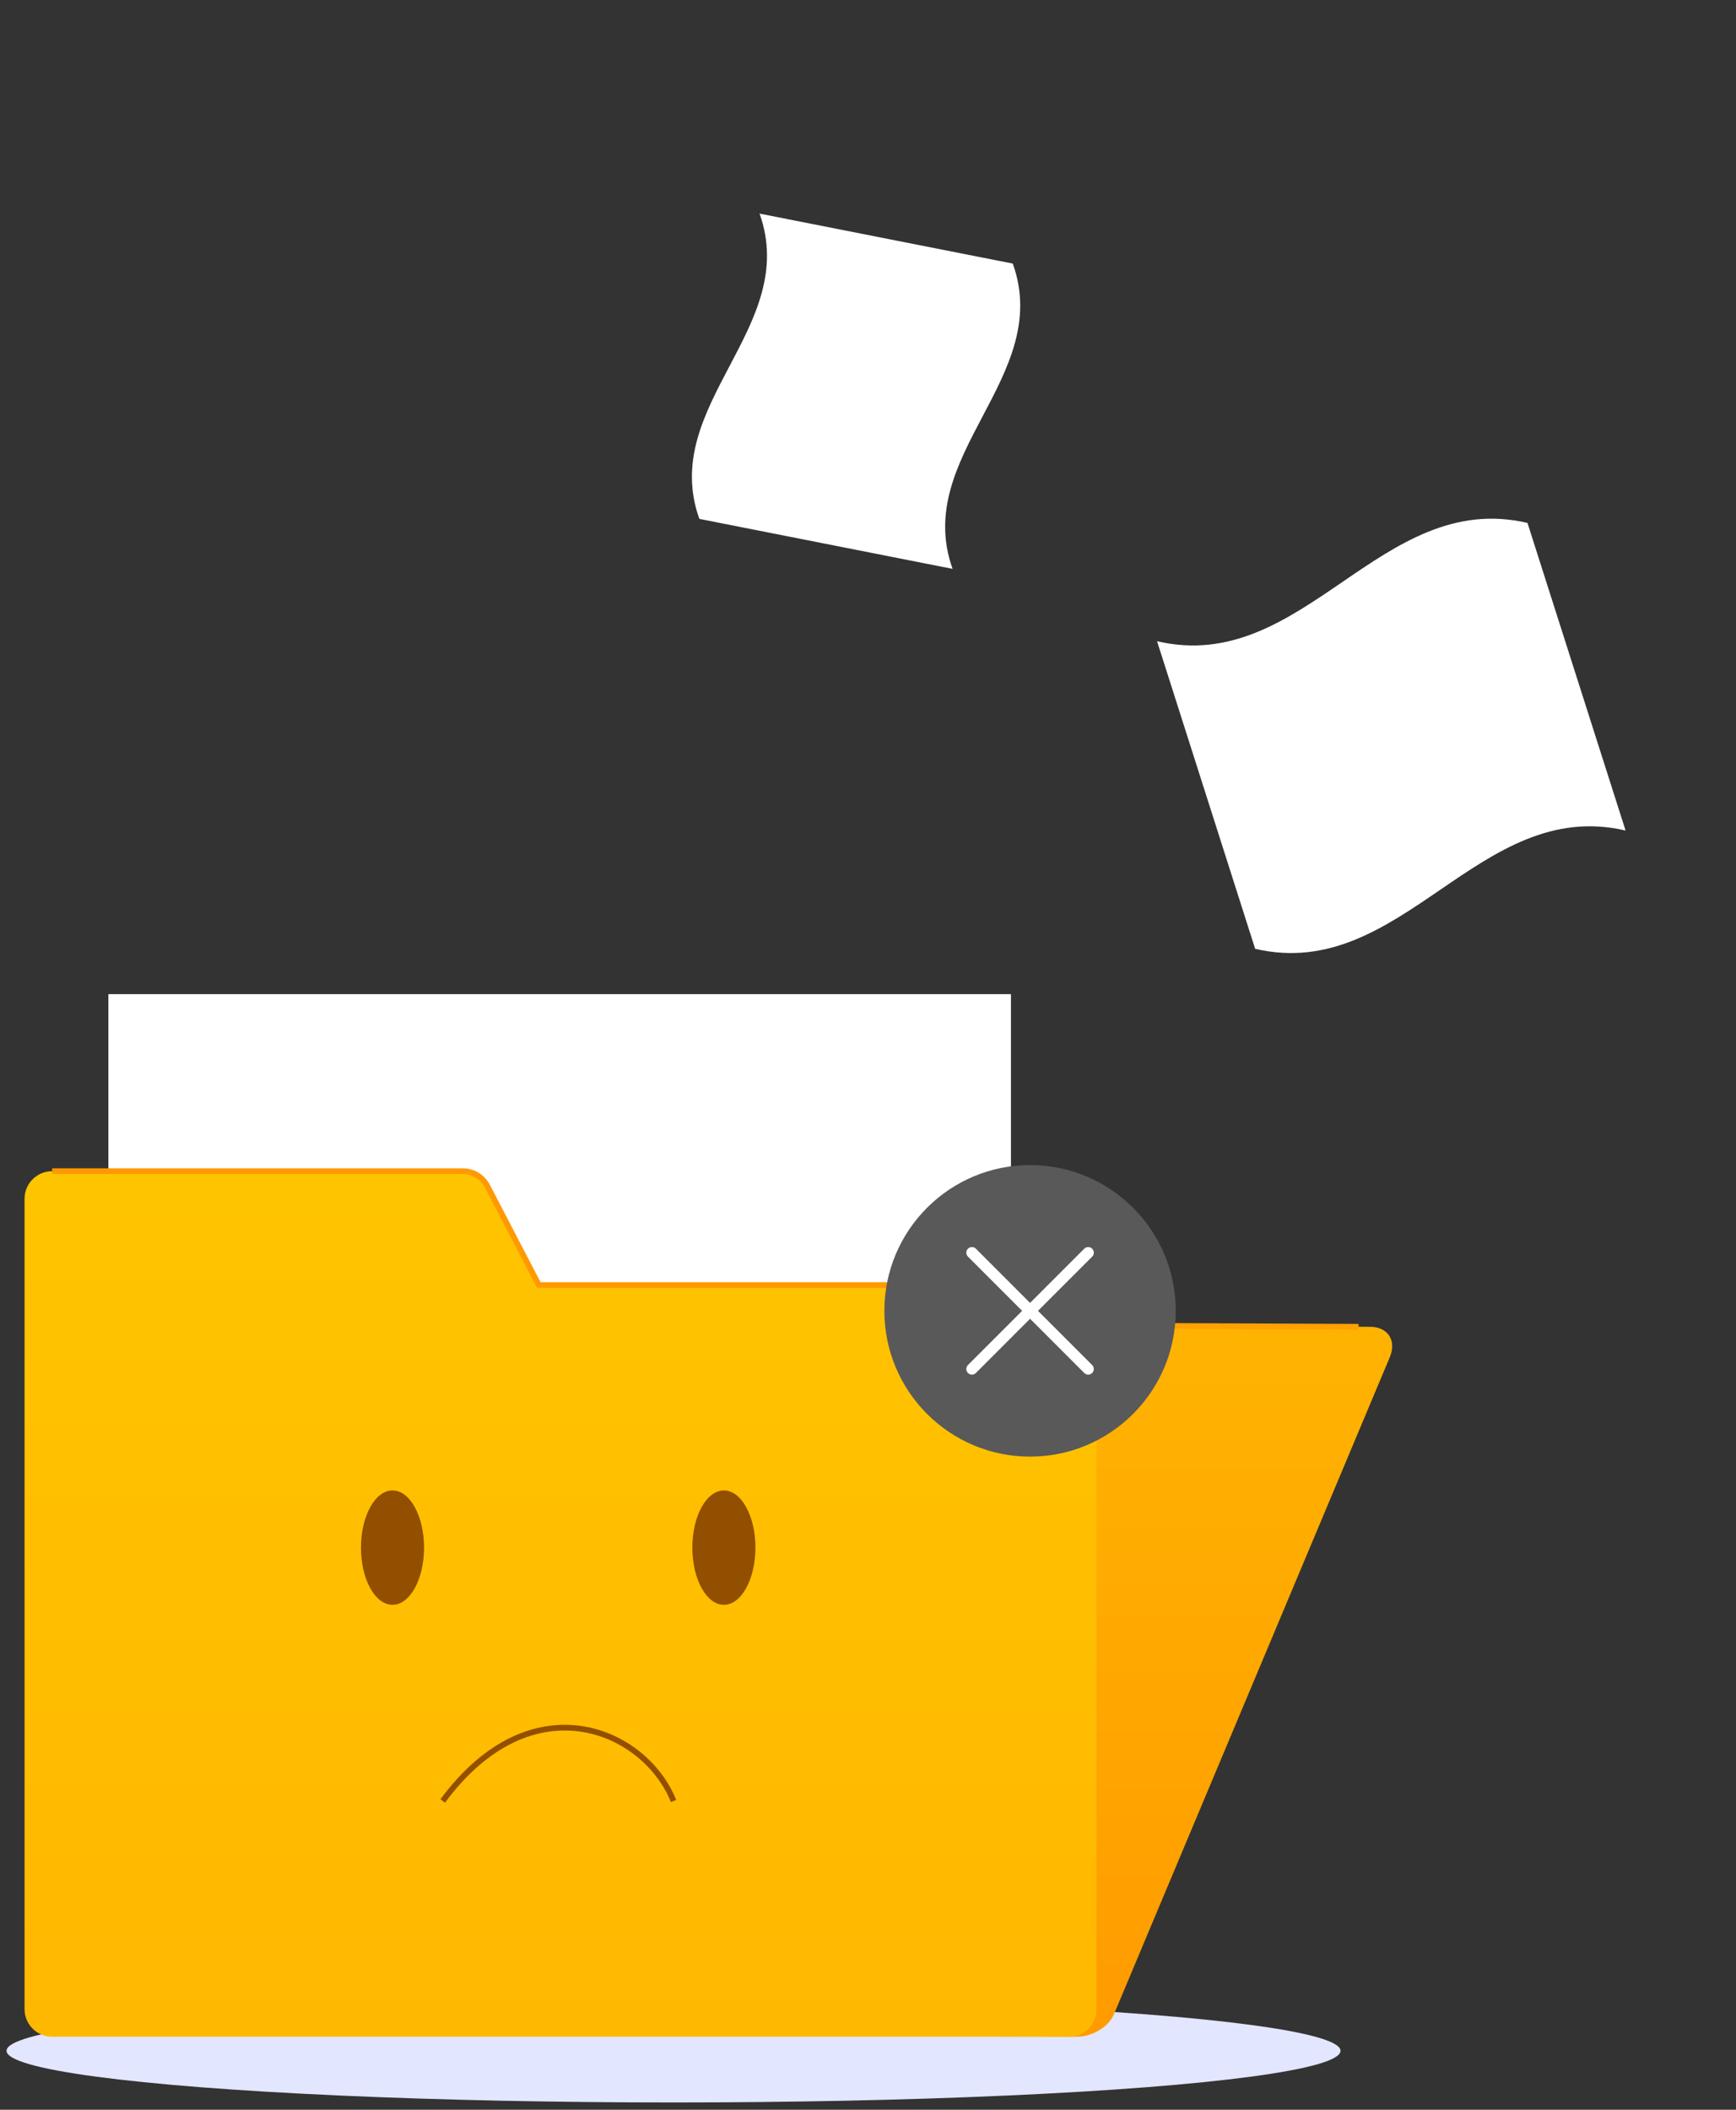
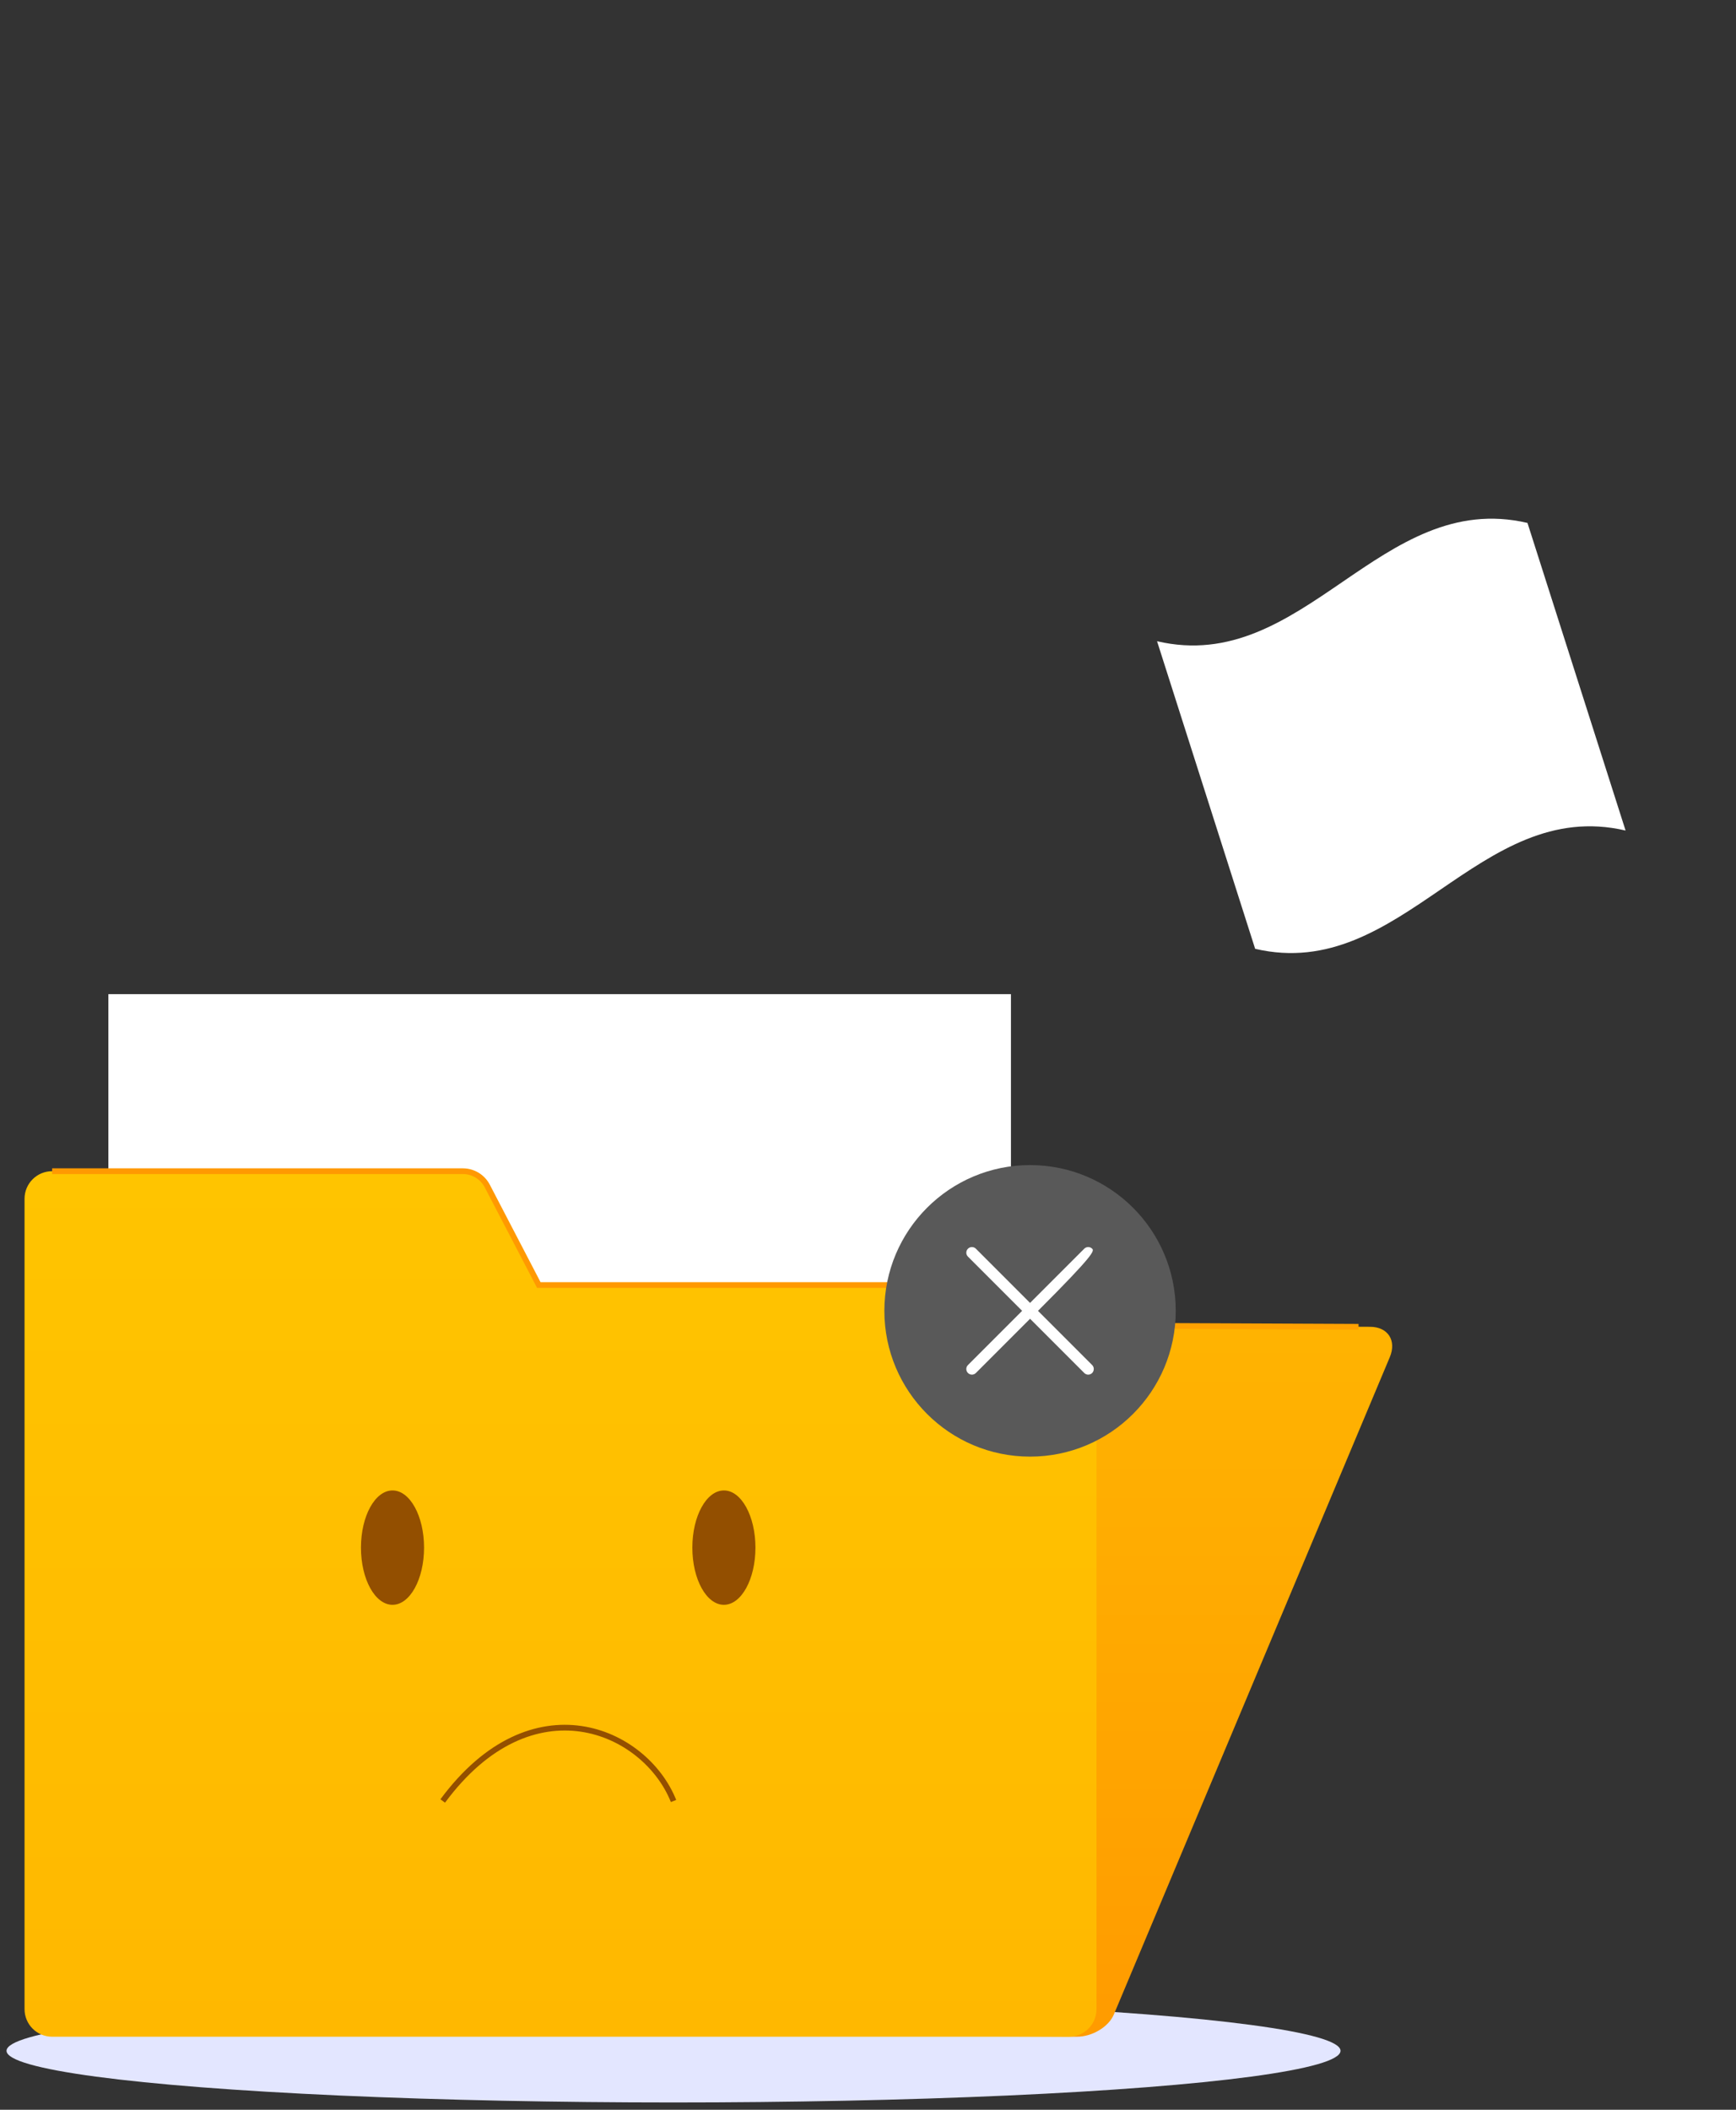
<svg xmlns="http://www.w3.org/2000/svg" width="191" height="232" viewBox="0 0 191 232" fill="none">
  <rect x="0" y="0" width="191" height="232" fill="#333333" stroke="none" />
  <ellipse cx="74.104" cy="225.517" rx="73.385" ry="5.681" fill="#E3E6FF" />
  <path d="M79.049 133.268L82.327 145.6L150.745 145.902C152.707 145.91 153.679 147.411 152.908 149.247L122.551 221.521C121.981 222.888 120.154 223.978 118.477 223.969L6.263 223.466C4.586 223.458 3.396 222.351 3.622 220.985L14.957 151.51L15.971 145.298L17.715 134.609C18.034 132.673 19.92 131.105 21.94 131.113L76.333 131.356C77.691 131.365 78.747 132.103 79.049 133.268Z" fill="url(#paint0_linear_397_26)" />
  <path d="M21.94 131.113L76.333 131.356C77.691 131.365 78.747 132.103 79.049 133.268L82.327 145.6L149.471 145.902" stroke="#FFA101" stroke-width="0.629" stroke-miterlimit="10" />
  <path d="M11.924 160.227H111.227V109.322L11.924 109.322V160.227Z" fill="white" />
  <path d="M53.605 130.417L59.272 141.299H117.605C119.282 141.299 120.64 142.657 120.64 144.334V220.934C120.64 222.611 119.282 223.969 117.605 223.969H5.735C4.058 223.969 2.7 222.611 2.7 220.934V146.992V141.299V131.826C2.7 130.149 4.058 128.791 5.735 128.791H50.922C52.046 128.791 53.085 129.42 53.605 130.417Z" fill="url(#paint1_linear_397_26)" />
  <path d="M5.735 128.791H50.923C52.054 128.791 53.094 129.42 53.614 130.426L59.281 141.308H117.614" stroke="#FF9901" stroke-width="0.629" stroke-miterlimit="10" />
  <path d="M113.33 160.178C122.183 160.178 129.359 153.001 129.359 144.148C129.359 135.296 122.183 128.119 113.33 128.119C104.477 128.119 97.301 135.296 97.301 144.148C97.301 153.001 104.477 160.178 113.33 160.178Z" fill="#595959" />
-   <path d="M120.164 150.109L114.203 144.148L120.164 138.187C120.407 137.944 120.407 137.558 120.164 137.315C119.92 137.072 119.535 137.072 119.292 137.315L113.331 143.276L107.37 137.315C107.127 137.072 106.741 137.072 106.498 137.315C106.255 137.558 106.255 137.944 106.498 138.187L112.459 144.148L106.498 150.109C106.255 150.352 106.255 150.738 106.498 150.981C106.741 151.224 107.127 151.224 107.37 150.981L113.331 145.02L119.292 150.981C119.535 151.224 119.92 151.224 120.164 150.981C120.398 150.738 120.398 150.344 120.164 150.109Z" fill="white" />
+   <path d="M120.164 150.109L114.203 144.148C120.407 137.944 120.407 137.558 120.164 137.315C119.92 137.072 119.535 137.072 119.292 137.315L113.331 143.276L107.37 137.315C107.127 137.072 106.741 137.072 106.498 137.315C106.255 137.558 106.255 137.944 106.498 138.187L112.459 144.148L106.498 150.109C106.255 150.352 106.255 150.738 106.498 150.981C106.741 151.224 107.127 151.224 107.37 150.981L113.331 145.02L119.292 150.981C119.535 151.224 119.92 151.224 120.164 150.981C120.398 150.738 120.398 150.344 120.164 150.109Z" fill="white" />
  <path d="M48.71 198.046C58.552 184.733 70.96 190.199 74.104 198.046" stroke="#934F00" stroke-width="0.629" stroke-miterlimit="10" />
  <path d="M46.656 170.186C46.656 173.657 45.105 176.474 43.185 176.474C41.265 176.474 39.714 173.657 39.714 170.186C39.714 166.715 41.265 163.898 43.185 163.898C45.096 163.89 46.656 166.707 46.656 170.186Z" fill="#934F00" />
  <path d="M83.116 170.186C83.116 173.657 81.565 176.474 79.645 176.474C77.725 176.474 76.174 173.657 76.174 170.186C76.174 166.715 77.725 163.898 79.645 163.898C81.556 163.89 83.116 166.707 83.116 170.186Z" fill="#934F00" />
-   <path d="M76.945 57.06C86.233 58.89 95.516 60.723 104.807 62.556C100.327 50.046 115.904 41.495 111.431 28.985C102.14 27.152 92.856 25.319 83.569 23.489C88.049 35.999 72.465 44.551 76.945 57.06Z" fill="white" />
  <path d="M138.095 104.337C134.5 93.062 130.901 81.791 127.302 70.512C143.478 74.296 151.881 53.721 168.058 57.505C171.652 68.78 175.251 80.05 178.851 91.33C162.68 87.551 154.276 108.116 138.095 104.337Z" fill="white" />
  <defs>
    <linearGradient id="paint0_linear_397_26" x1="78.384" y1="131.113" x2="78.384" y2="223.969" gradientUnits="userSpaceOnUse">
      <stop stop-color="#FFB801" />
      <stop offset="1" stop-color="#FF9B00" />
    </linearGradient>
    <linearGradient id="paint1_linear_397_26" x1="61.67" y1="128.791" x2="61.67" y2="223.969" gradientUnits="userSpaceOnUse">
      <stop stop-color="#FFC400" />
      <stop offset="1" stop-color="#FFB800" />
    </linearGradient>
  </defs>
</svg>